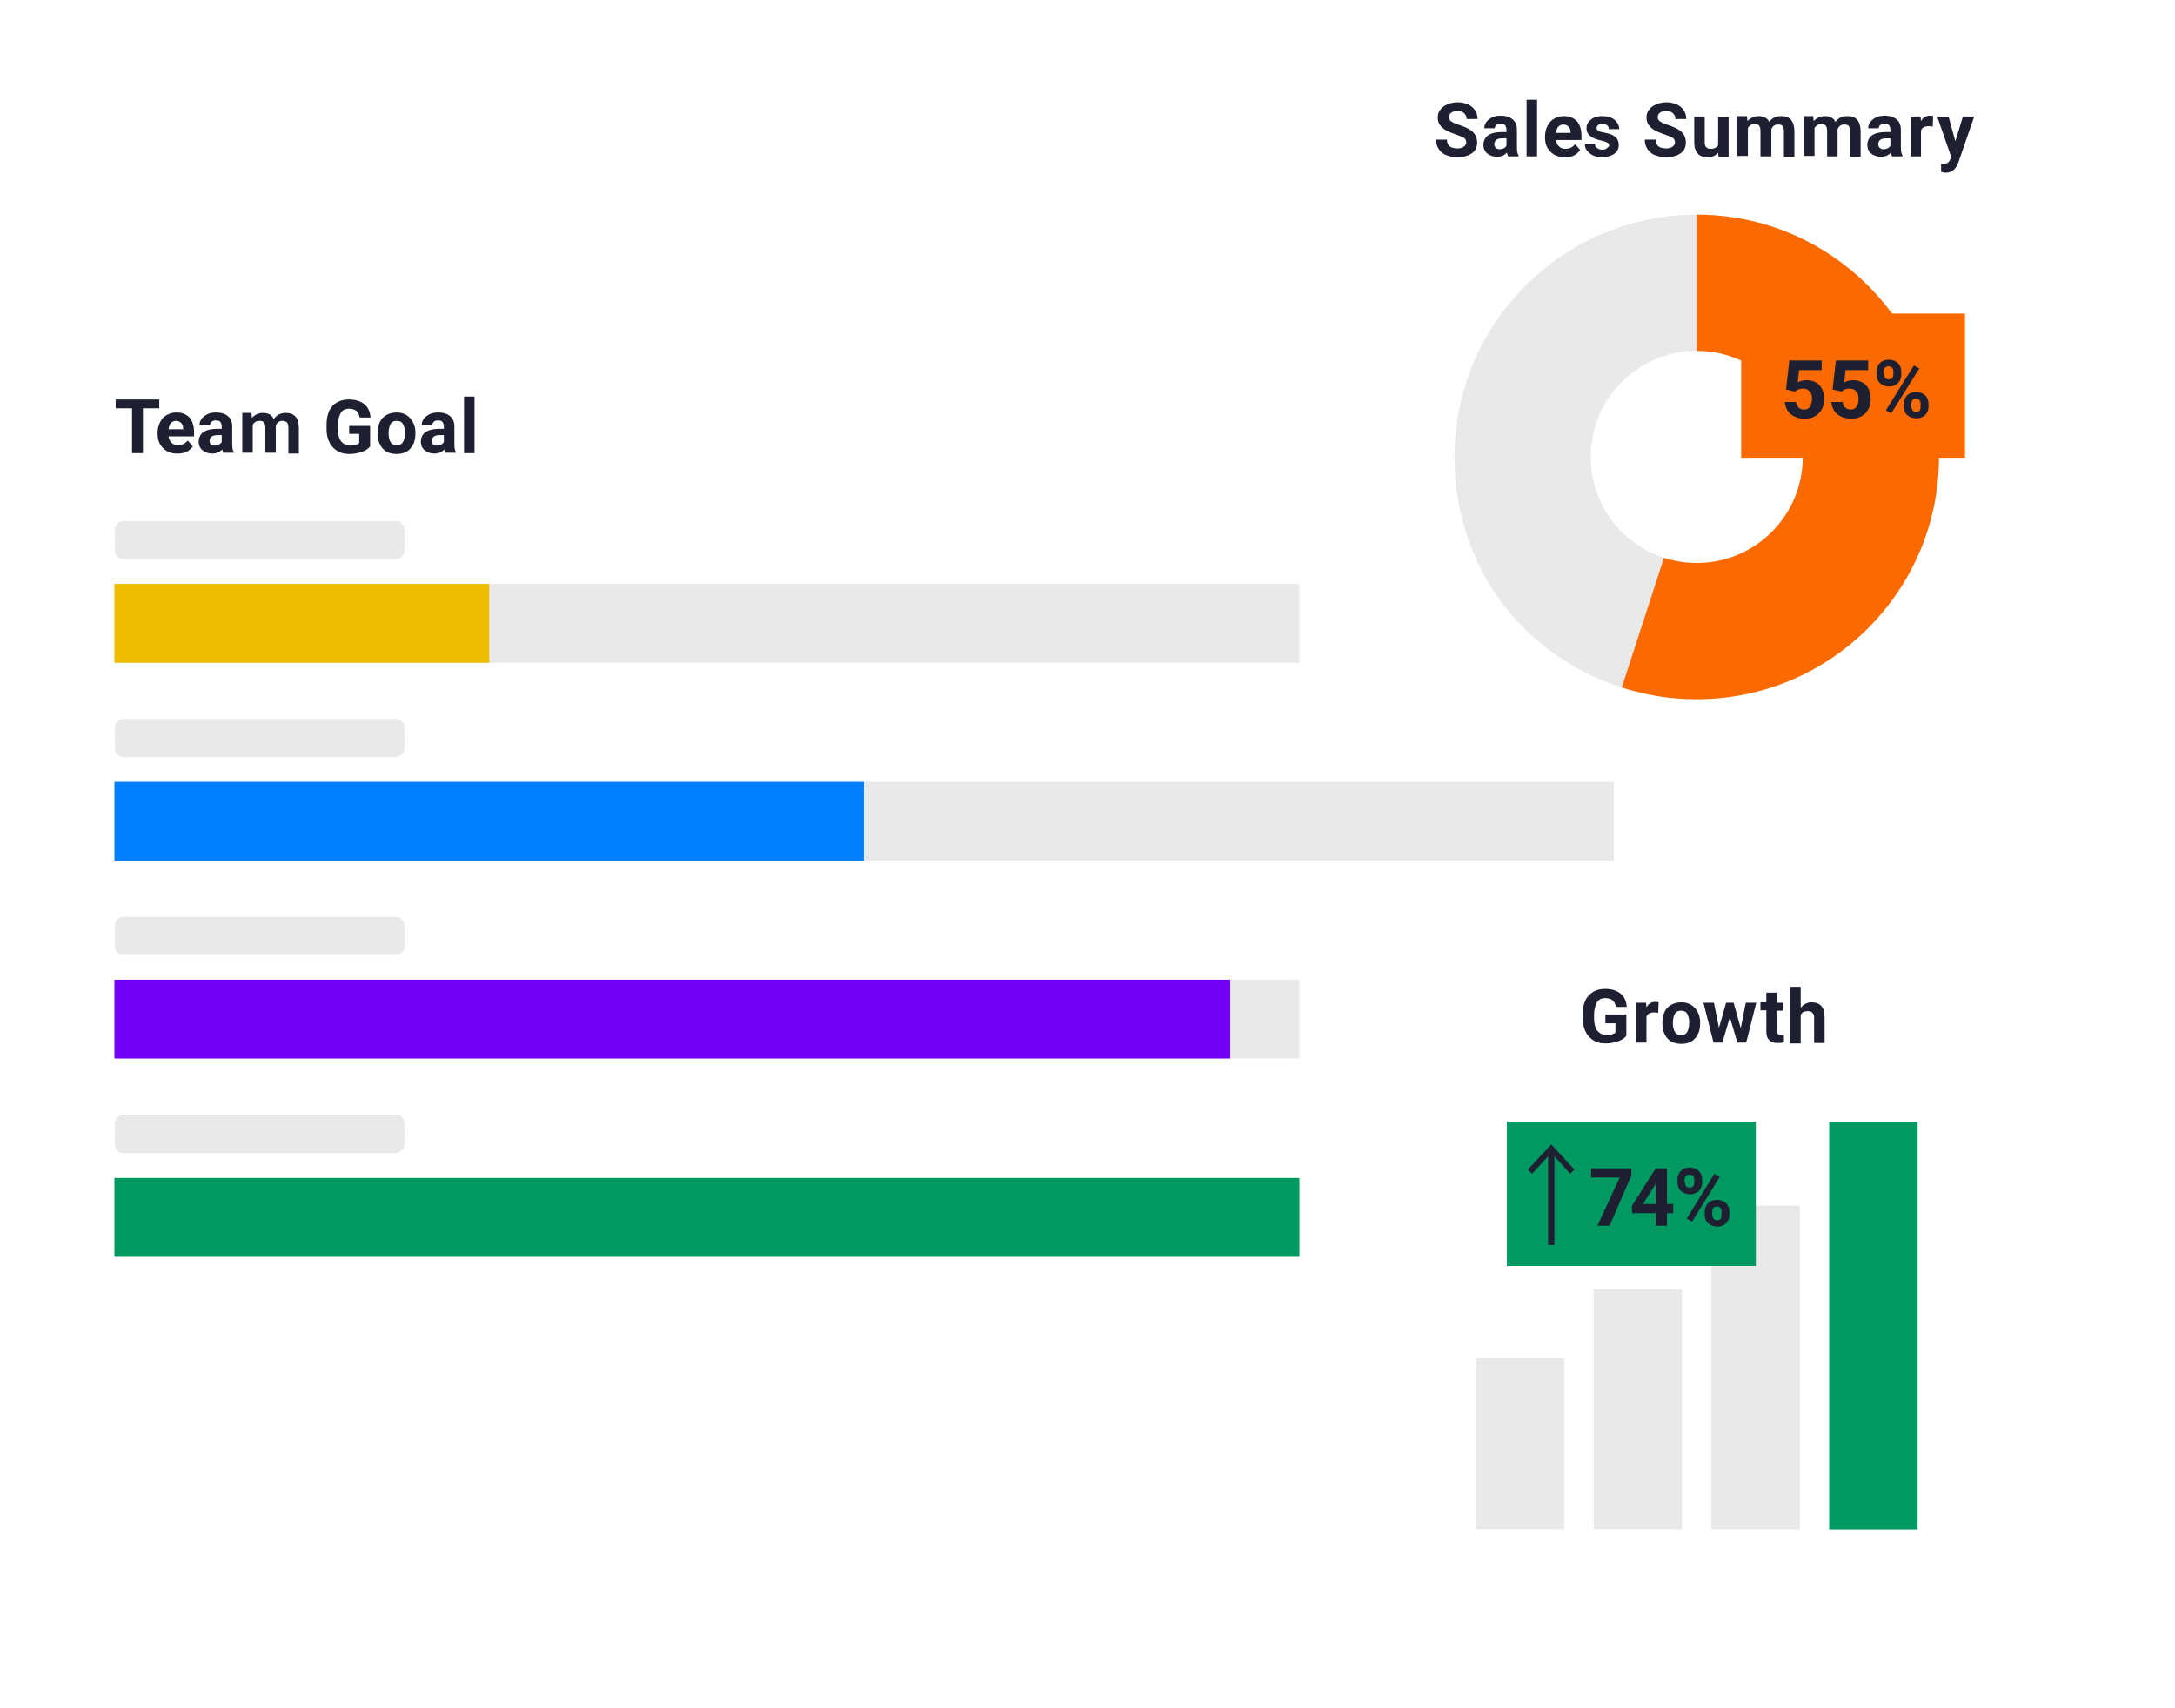
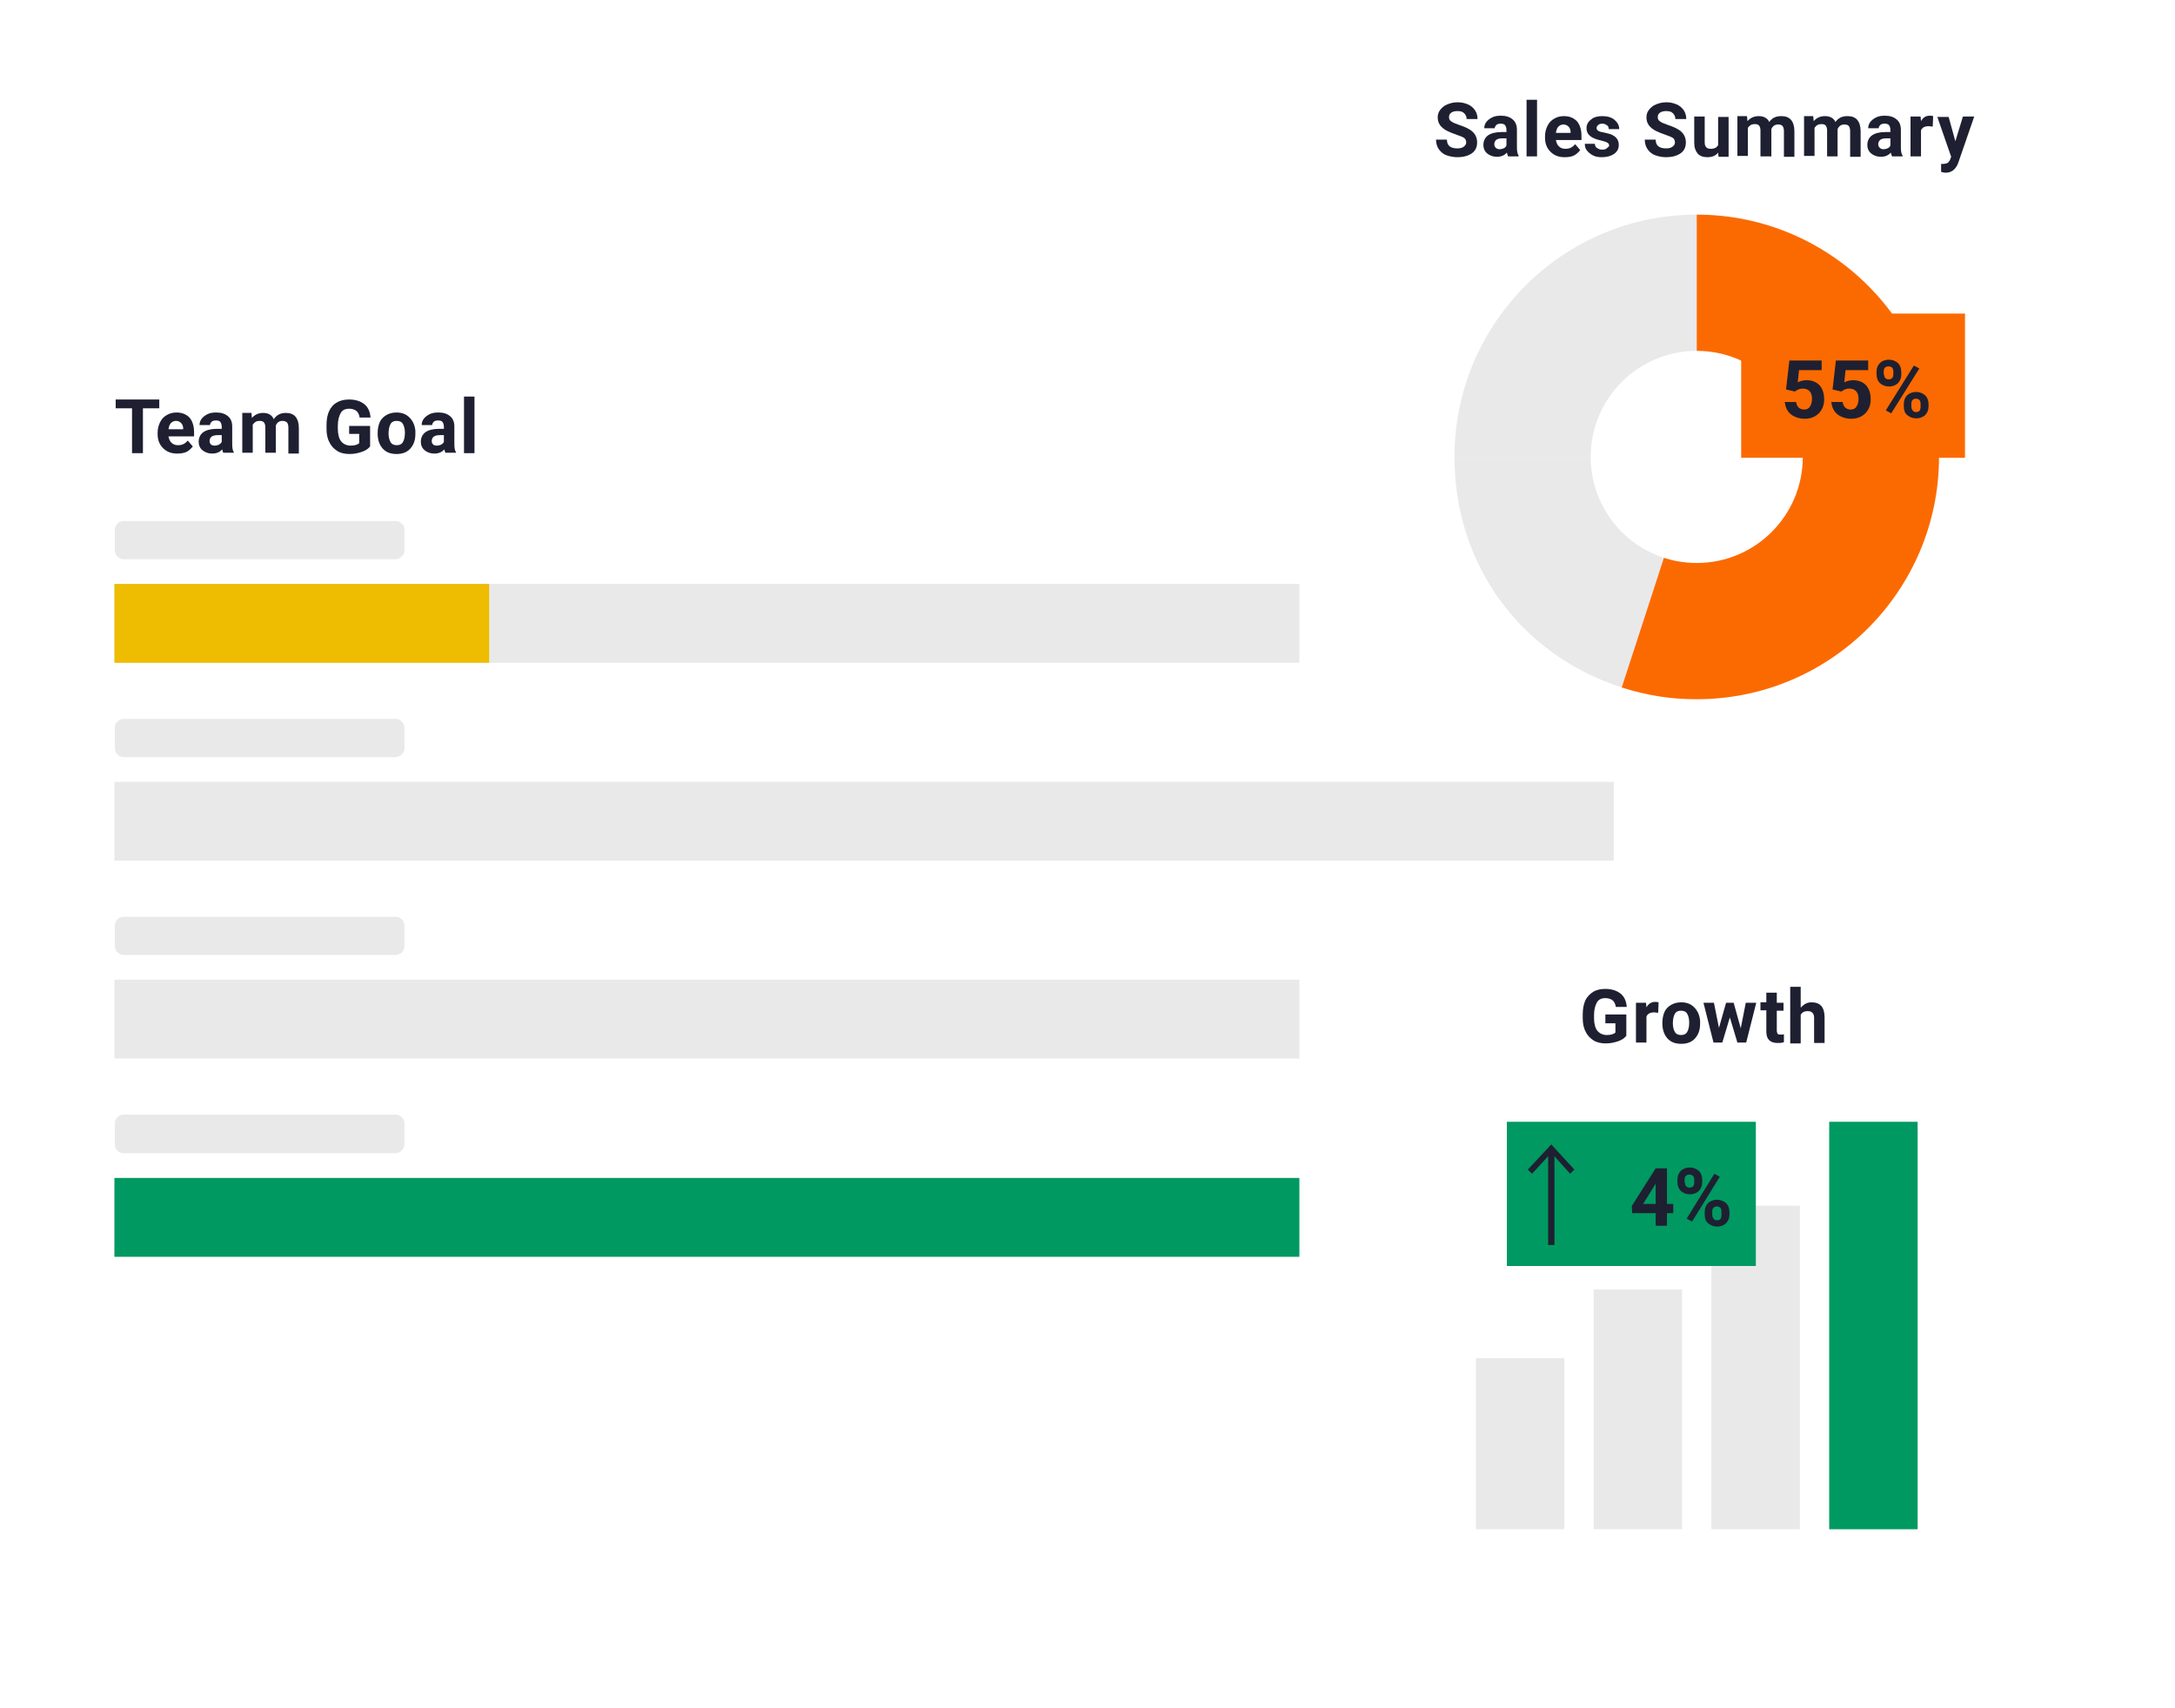
<svg xmlns="http://www.w3.org/2000/svg" id="Layer_1" x="0px" y="0px" viewBox="0 0 518.9 407.5" style="enable-background:new 0 0 518.9 407.5;" xml:space="preserve">
  <style type="text/css">	.st0{fill:#DDDEE0;}	.st1{fill:#1E2031;}	.st2{fill:#F5F9F5;}	.st3{fill:url(#SVGID_00000108277657086613199200000015456284055059213743_);}	.st4{fill:#FB6A00;}	.st5{fill:#FFFFFF;}	.st6{fill:#EEBC00;}	.st7{fill:#E31515;}	.st8{fill:#E9E9EA;}	.st9{fill:#0080FF;}	.st10{fill:#E21515;}	.st11{fill:#7300F7;}	.st12{fill:#E1E1E3;}	.st13{fill:#FFFFFF;stroke:#FFFFFF;stroke-width:0.895;stroke-miterlimit:10;}	.st14{fill:#009961;}	.st15{fill:#222222;}	.st16{fill:#FB6A00;stroke:#FB6A00;stroke-width:2;stroke-miterlimit:10;}	.st17{fill:none;stroke:#FFFFFF;stroke-width:2;stroke-miterlimit:10;}	.st18{fill:none;stroke:#1E2031;stroke-width:1.5;stroke-miterlimit:10;}	.st19{fill:none;stroke:#1E2031;stroke-width:2;stroke-miterlimit:10;}	.st20{fill:#4B4D59;}	.st21{fill:#FFFFFF;stroke:#FFFFFF;stroke-width:0.5;stroke-miterlimit:10;}	.st22{fill:url(#SVGID_00000165923229672082619350000006908653663451610296_);}	.st23{fill:url(#SVGID_00000140699588178860810890000016444204378896076702_);}	.st24{fill:url(#SVGID_00000142890884595063900000000017943501546566129545_);}</style>
  <g>
    <path class="st15" d="M357.9,41.1c0-0.5-0.2-0.9-0.5-1.1s-1-0.5-1.9-0.8s-1.6-0.6-2.2-0.9c-1.5-0.8-2.2-1.8-2.2-3.2  c0-0.7,0.2-1.3,0.6-1.8s0.9-1,1.7-1.3c0.7-0.3,1.5-0.5,2.5-0.5c0.9,0,1.7,0.2,2.4,0.5c0.7,0.3,1.3,0.8,1.7,1.4  c0.4,0.6,0.6,1.3,0.6,2.1h-2.6c0-0.6-0.2-1-0.6-1.4s-0.9-0.5-1.6-0.5c-0.6,0-1.1,0.1-1.5,0.4s-0.5,0.6-0.5,1.1c0,0.4,0.2,0.8,0.6,1  c0.4,0.3,1,0.5,1.8,0.8c1.5,0.5,2.6,1,3.3,1.7s1,1.5,1,2.5c0,1.1-0.4,2-1.3,2.6s-2,0.9-3.4,0.9c-1,0-1.9-0.2-2.7-0.5  s-1.4-0.9-1.8-1.5c-0.4-0.6-0.6-1.4-0.6-2.2h2.6c0,1.4,0.8,2.1,2.5,2.1c0.6,0,1.1-0.1,1.5-0.4S357.9,41.6,357.9,41.1z" />
    <path class="st15" d="M367.9,44.5c-0.1-0.2-0.2-0.5-0.3-0.9c-0.6,0.7-1.4,1-2.4,1c-0.9,0-1.7-0.3-2.3-0.8s-0.9-1.2-0.9-2  c0-1,0.4-1.8,1.1-2.3c0.7-0.5,1.8-0.8,3.2-0.8h1.2v-0.5c0-0.4-0.1-0.8-0.3-1.1s-0.6-0.4-1.1-0.4c-0.4,0-0.8,0.1-1,0.3  s-0.4,0.5-0.4,0.8h-2.5c0-0.6,0.2-1.1,0.5-1.5s0.8-0.8,1.4-1.1s1.3-0.4,2.1-0.4c1.2,0,2.1,0.3,2.8,0.9c0.7,0.6,1,1.4,1,2.5v4.1  c0,0.9,0.1,1.6,0.4,2v0.1H367.9z M365.8,42.7c0.4,0,0.7-0.1,1-0.2s0.6-0.4,0.7-0.7v-1.6h-0.9c-1.3,0-1.9,0.4-2,1.3l0,0.1  c0,0.3,0.1,0.6,0.3,0.8S365.4,42.7,365.8,42.7z" />
    <path class="st15" d="M374.8,44.5h-2.5V31h2.5V44.5z" />
    <path class="st15" d="M381.4,44.6c-1.4,0-2.5-0.4-3.4-1.3c-0.9-0.9-1.3-2-1.3-3.4v-0.2c0-1,0.2-1.8,0.6-2.6s0.9-1.3,1.6-1.7  c0.7-0.4,1.4-0.6,2.3-0.6c1.3,0,2.3,0.4,3.1,1.2c0.7,0.8,1.1,2,1.1,3.5v1h-6.1c0.1,0.6,0.3,1.1,0.7,1.5c0.4,0.4,0.9,0.6,1.6,0.6  c1,0,1.7-0.4,2.3-1.1l1.2,1.4c-0.4,0.5-0.9,1-1.5,1.3S382.1,44.6,381.4,44.6z M381.1,36.8c-0.5,0-0.9,0.2-1.2,0.5  c-0.3,0.3-0.5,0.8-0.6,1.5h3.5v-0.2c0-0.6-0.2-1-0.5-1.3C382,37,381.6,36.8,381.1,36.8z" />
    <path class="st15" d="M392,41.8c0-0.3-0.2-0.6-0.5-0.7c-0.3-0.2-0.8-0.3-1.5-0.5c-2.3-0.5-3.4-1.4-3.4-2.9c0-0.8,0.3-1.5,1.1-2.1  c0.7-0.6,1.6-0.8,2.7-0.8c1.2,0,2.2,0.3,2.9,0.9c0.7,0.6,1.1,1.3,1.1,2.2h-2.5c0-0.4-0.1-0.7-0.4-0.9s-0.6-0.4-1.1-0.4  c-0.4,0-0.8,0.1-1,0.3s-0.4,0.4-0.4,0.7c0,0.3,0.1,0.5,0.4,0.7c0.3,0.2,0.7,0.3,1.3,0.4s1.2,0.3,1.6,0.4c1.3,0.5,2,1.3,2,2.6  c0,0.9-0.4,1.6-1.1,2.1s-1.7,0.8-2.9,0.8c-0.8,0-1.5-0.1-2.1-0.4c-0.6-0.3-1.1-0.7-1.5-1.2s-0.5-1-0.5-1.6h2.4c0,0.5,0.2,0.8,0.5,1  s0.7,0.4,1.2,0.4c0.5,0,0.9-0.1,1.1-0.3S392,42.1,392,41.8z" />
    <path class="st15" d="M407.7,41.1c0-0.5-0.2-0.9-0.5-1.1s-1-0.5-1.9-0.8s-1.6-0.6-2.2-0.9c-1.5-0.8-2.2-1.8-2.2-3.2  c0-0.7,0.2-1.3,0.6-1.8s0.9-1,1.7-1.3c0.7-0.3,1.5-0.5,2.5-0.5c0.9,0,1.7,0.2,2.4,0.5c0.7,0.3,1.3,0.8,1.7,1.4  c0.4,0.6,0.6,1.3,0.6,2.1h-2.6c0-0.6-0.2-1-0.6-1.4s-0.9-0.5-1.6-0.5c-0.6,0-1.1,0.1-1.5,0.4s-0.5,0.6-0.5,1.1c0,0.4,0.2,0.8,0.6,1  c0.4,0.3,1,0.5,1.8,0.8c1.5,0.5,2.6,1,3.3,1.7s1,1.5,1,2.5c0,1.1-0.4,2-1.3,2.6s-2,0.9-3.4,0.9c-1,0-1.9-0.2-2.7-0.5  s-1.4-0.9-1.8-1.5c-0.4-0.6-0.6-1.4-0.6-2.2h2.6c0,1.4,0.8,2.1,2.5,2.1c0.6,0,1.1-0.1,1.5-0.4S407.7,41.6,407.7,41.1z" />
    <path class="st15" d="M418,43.5c-0.6,0.8-1.5,1.1-2.6,1.1c-1,0-1.8-0.3-2.3-0.9c-0.5-0.6-0.8-1.4-0.8-2.6v-6.2h2.5v6.2  c0,1,0.5,1.5,1.4,1.5c0.9,0,1.5-0.3,1.8-0.9v-6.7h2.5v9.5H418L418,43.5z" />
    <path class="st15" d="M424.9,34.9L425,36c0.7-0.8,1.6-1.2,2.7-1.2c1.2,0,2.1,0.5,2.5,1.5c0.7-1,1.6-1.5,2.9-1.5  c1,0,1.8,0.3,2.3,0.9s0.8,1.5,0.8,2.7v6.1h-2.5v-6.1c0-0.5-0.1-0.9-0.3-1.2s-0.6-0.4-1.1-0.4c-0.8,0-1.3,0.4-1.6,1.1l0,6.5h-2.5  v-6.1c0-0.6-0.1-0.9-0.3-1.2s-0.6-0.4-1.1-0.4c-0.7,0-1.2,0.3-1.6,0.9v6.7h-2.5v-9.5H424.9z" />
    <path class="st15" d="M440.7,34.9l0.1,1.1c0.7-0.8,1.6-1.2,2.7-1.2c1.2,0,2.1,0.5,2.5,1.5c0.7-1,1.6-1.5,2.9-1.5  c1,0,1.8,0.3,2.3,0.9s0.8,1.5,0.8,2.7v6.1h-2.5v-6.1c0-0.5-0.1-0.9-0.3-1.2s-0.6-0.4-1.1-0.4c-0.8,0-1.3,0.4-1.6,1.1l0,6.5h-2.5  v-6.1c0-0.6-0.1-0.9-0.3-1.2s-0.6-0.4-1.1-0.4c-0.7,0-1.2,0.3-1.6,0.9v6.7h-2.5v-9.5H440.7z" />
    <path class="st15" d="M459.5,44.5c-0.1-0.2-0.2-0.5-0.3-0.9c-0.6,0.7-1.4,1-2.4,1c-0.9,0-1.7-0.3-2.3-0.8s-0.9-1.2-0.9-2  c0-1,0.4-1.8,1.1-2.3c0.7-0.5,1.8-0.8,3.2-0.8h1.2v-0.5c0-0.4-0.1-0.8-0.3-1.1s-0.6-0.4-1.1-0.4c-0.4,0-0.8,0.1-1,0.3  s-0.4,0.5-0.4,0.8h-2.5c0-0.6,0.2-1.1,0.5-1.5s0.8-0.8,1.4-1.1s1.3-0.4,2.1-0.4c1.2,0,2.1,0.3,2.8,0.9c0.7,0.6,1,1.4,1,2.5v4.1  c0,0.9,0.1,1.6,0.4,2v0.1H459.5z M457.4,42.7c0.4,0,0.7-0.1,1-0.2s0.6-0.4,0.7-0.7v-1.6h-0.9c-1.3,0-1.9,0.4-2,1.3l0,0.1  c0,0.3,0.1,0.6,0.3,0.8S457,42.7,457.4,42.7z" />
    <path class="st15" d="M469.2,37.3c-0.3,0-0.7-0.1-0.9-0.1c-1,0-1.6,0.3-1.9,1v6.2h-2.5v-9.5h2.4l0.1,1.1c0.5-0.9,1.2-1.3,2.1-1.3  c0.3,0,0.5,0,0.8,0.1L469.2,37.3z" />
    <path class="st15" d="M474.6,40.9l1.8-5.9h2.7l-3.8,11l-0.2,0.5c-0.6,1.2-1.5,1.9-2.8,1.9c-0.4,0-0.7-0.1-1.1-0.2v-1.9l0.4,0  c0.5,0,0.8-0.1,1.1-0.2c0.2-0.1,0.4-0.4,0.6-0.7l0.3-0.8l-3.3-9.5h2.7L474.6,40.9z" />
  </g>
  <g>
    <g>
      <image style="overflow:visible;opacity:0.4;" width="1767" height="1126" transform="matrix(0.24 0 0 0.24 0 68.64)">		</image>
      <g>
        <path class="st5" d="M396.3,319.7H15.5c-4.7,0-8.5-3.8-8.5-8.5V84.1c0-4.7,3.8-8.5,8.5-8.5h380.8c4.7,0,8.5,3.8,8.5,8.5v227.1    C404.8,315.9,401,319.7,396.3,319.7z" />
      </g>
    </g>
    <g>
      <path class="st8" d="M94.3,133.4H29.5c-1.2,0-2.1-1-2.1-2.1v-4.9c0-1.2,1-2.1,2.1-2.1l64.9,0c1.2,0,2.1,1,2.1,2.1v4.9   C96.5,132.4,95.5,133.4,94.3,133.4z" />
    </g>
    <g>
      <path class="st8" d="M382.8,133.4h-30.3c-1.2,0-2.1-1-2.1-2.1v-4.9c0-1.2,1-2.1,2.1-2.1h30.3c1.2,0,2.1,1,2.1,2.1v4.9   C385,132.4,384,133.4,382.8,133.4z" />
    </g>
    <rect x="27.3" y="139.3" class="st8" width="357.7" height="18.8" />
    <rect x="27.3" y="139.3" class="st6" width="89.4" height="18.8" />
    <g>
      <path class="st8" d="M94.3,275.1H29.5c-1.2,0-2.1-1-2.1-2.1V268c0-1.2,1-2.1,2.1-2.1h64.9c1.2,0,2.1,1,2.1,2.1v4.9   C96.5,274.1,95.5,275.1,94.3,275.1z" />
    </g>
    <g>
      <path class="st8" d="M382.8,275.1h-30.3c-1.2,0-2.1-1-2.1-2.1V268c0-1.2,1-2.1,2.1-2.1h30.3c1.2,0,2.1,1,2.1,2.1v4.9   C385,274.1,384,275.1,382.8,275.1z" />
    </g>
    <rect x="27.3" y="281" class="st8" width="357.7" height="18.8" />
    <rect x="27.3" y="281" class="st14" width="357.7" height="18.8" />
    <g>
      <path class="st8" d="M94.3,180.6H29.5c-1.2,0-2.1-1-2.1-2.1v-4.9c0-1.2,1-2.1,2.1-2.1h64.9c1.2,0,2.1,1,2.1,2.1v4.9   C96.5,179.6,95.5,180.6,94.3,180.6z" />
    </g>
    <g>
      <path class="st8" d="M382.8,180.6h-30.3c-1.2,0-2.1-1-2.1-2.1v-4.9c0-1.2,1-2.1,2.1-2.1h30.3c1.2,0,2.1,1,2.1,2.1v4.9   C385,179.6,384,180.6,382.8,180.6z" />
    </g>
    <rect x="27.3" y="186.5" class="st8" width="357.7" height="18.8" />
-     <rect x="27.3" y="186.5" class="st9" width="178.8" height="18.8" />
    <g>
      <path class="st8" d="M94.3,227.8H29.5c-1.2,0-2.1-1-2.1-2.1v-4.9c0-1.2,1-2.1,2.1-2.1h64.9c1.2,0,2.1,1,2.1,2.1v4.9   C96.5,226.9,95.5,227.8,94.3,227.8z" />
    </g>
    <g>
      <path class="st8" d="M382.8,227.8h-30.3c-1.2,0-2.1-1-2.1-2.1v-4.9c0-1.2,1-2.1,2.1-2.1h30.3c1.2,0,2.1,1,2.1,2.1v4.9   C385,226.9,384,227.8,382.8,227.8z" />
    </g>
    <rect x="27.3" y="233.7" class="st8" width="357.7" height="18.8" />
-     <rect x="27.3" y="233.7" class="st11" width="266.2" height="18.8" />
    <g>
      <path class="st1" d="M38,97.4h-3.9v10.7h-2.6V97.4h-3.9v-2.1H38V97.4z" />
      <path class="st1" d="M42.3,108.2c-1.4,0-2.5-0.4-3.4-1.3c-0.9-0.9-1.3-2-1.3-3.4v-0.2c0-1,0.2-1.8,0.6-2.6   c0.4-0.8,0.9-1.3,1.6-1.7c0.7-0.4,1.4-0.6,2.3-0.6c1.3,0,2.3,0.4,3.1,1.2c0.7,0.8,1.1,2,1.1,3.5v1h-6.1c0.1,0.6,0.3,1.1,0.7,1.5   c0.4,0.4,0.9,0.6,1.6,0.6c1,0,1.7-0.4,2.3-1.1l1.2,1.4c-0.4,0.5-0.9,1-1.5,1.3C43.8,108.1,43,108.2,42.3,108.2z M42,100.4   c-0.5,0-0.9,0.2-1.2,0.5c-0.3,0.3-0.5,0.8-0.6,1.5h3.5v-0.2c0-0.6-0.2-1-0.5-1.3C42.9,100.6,42.5,100.4,42,100.4z" />
      <path class="st1" d="M53.3,108.1c-0.1-0.2-0.2-0.5-0.3-0.9c-0.6,0.7-1.4,1-2.4,1c-0.9,0-1.7-0.3-2.3-0.8s-0.9-1.2-0.9-2   c0-1,0.4-1.8,1.1-2.3c0.7-0.5,1.8-0.8,3.2-0.8h1.2v-0.5c0-0.4-0.1-0.8-0.3-1.1s-0.6-0.4-1.1-0.4c-0.4,0-0.8,0.1-1,0.3   s-0.4,0.5-0.4,0.8h-2.5c0-0.6,0.2-1.1,0.5-1.5s0.8-0.8,1.4-1.1c0.6-0.3,1.3-0.4,2.1-0.4c1.2,0,2.1,0.3,2.8,0.9   c0.7,0.6,1,1.4,1,2.5v4.1c0,0.9,0.1,1.6,0.4,2v0.1H53.3z M51.2,106.3c0.4,0,0.7-0.1,1-0.2c0.3-0.2,0.6-0.4,0.7-0.7v-1.6H52   c-1.3,0-1.9,0.4-2,1.3l0,0.1c0,0.3,0.1,0.6,0.3,0.8S50.8,106.3,51.2,106.3z" />
      <path class="st1" d="M60,98.6l0.1,1.1c0.7-0.8,1.6-1.2,2.7-1.2c1.2,0,2.1,0.5,2.5,1.5c0.7-1,1.6-1.5,2.9-1.5c1,0,1.8,0.3,2.3,0.9   c0.5,0.6,0.8,1.5,0.8,2.7v6.1h-2.5V102c0-0.5-0.1-0.9-0.3-1.2c-0.2-0.2-0.6-0.4-1.1-0.4c-0.8,0-1.3,0.4-1.6,1.1l0,6.5h-2.5V102   c0-0.6-0.1-0.9-0.3-1.2s-0.6-0.4-1.1-0.4c-0.7,0-1.2,0.3-1.6,0.9v6.7h-2.5v-9.5H60z" />
      <path class="st1" d="M88.3,106.5c-0.5,0.6-1.1,1-2,1.3c-0.9,0.3-1.8,0.5-2.9,0.5c-1.1,0-2.1-0.2-2.9-0.7c-0.8-0.5-1.5-1.2-1.9-2.1   c-0.5-0.9-0.7-2-0.7-3.2v-0.9c0-1.3,0.2-2.4,0.6-3.3c0.4-0.9,1.1-1.7,1.9-2.1c0.8-0.5,1.8-0.7,2.9-0.7c1.5,0,2.7,0.4,3.6,1.1   c0.9,0.7,1.4,1.8,1.5,3.2h-2.6c-0.1-0.7-0.4-1.3-0.8-1.6c-0.4-0.3-1-0.5-1.7-0.5c-0.9,0-1.6,0.3-2,1s-0.7,1.7-0.7,3v0.8   c0,1.3,0.3,2.4,0.8,3s1.3,1,2.2,1c1,0,1.7-0.2,2.1-0.6v-2.2h-2.4v-1.9h5V106.5z" />
      <path class="st1" d="M90.1,103.2c0-0.9,0.2-1.8,0.5-2.5s0.9-1.3,1.6-1.7s1.5-0.6,2.4-0.6c1.3,0,2.3,0.4,3.1,1.2s1.3,1.9,1.4,3.2   l0,0.7c0,1.5-0.4,2.6-1.2,3.5c-0.8,0.9-1.9,1.3-3.3,1.3s-2.5-0.4-3.3-1.3c-0.8-0.9-1.2-2.1-1.2-3.6V103.2z M92.7,103.4   c0,0.9,0.2,1.6,0.5,2.1c0.3,0.5,0.8,0.7,1.5,0.7c0.6,0,1.1-0.2,1.4-0.7s0.5-1.2,0.5-2.3c0-0.9-0.2-1.6-0.5-2.1   c-0.3-0.5-0.8-0.7-1.5-0.7c-0.6,0-1.1,0.2-1.4,0.7S92.7,102.4,92.7,103.4z" />
      <path class="st1" d="M106.3,108.1c-0.1-0.2-0.2-0.5-0.3-0.9c-0.6,0.7-1.4,1-2.4,1c-0.9,0-1.7-0.3-2.3-0.8s-0.9-1.2-0.9-2   c0-1,0.4-1.8,1.1-2.3c0.7-0.5,1.8-0.8,3.2-0.8h1.2v-0.5c0-0.4-0.1-0.8-0.3-1.1s-0.6-0.4-1.1-0.4c-0.4,0-0.8,0.1-1,0.3   s-0.4,0.5-0.4,0.8h-2.5c0-0.6,0.2-1.1,0.5-1.5s0.8-0.8,1.4-1.1c0.6-0.3,1.3-0.4,2.1-0.4c1.2,0,2.1,0.3,2.8,0.9   c0.7,0.6,1,1.4,1,2.5v4.1c0,0.9,0.1,1.6,0.4,2v0.1H106.3z M104.2,106.3c0.4,0,0.7-0.1,1-0.2c0.3-0.2,0.6-0.4,0.7-0.7v-1.6H105   c-1.3,0-1.9,0.4-2,1.3l0,0.1c0,0.3,0.1,0.6,0.3,0.8S103.8,106.3,104.2,106.3z" />
      <path class="st1" d="M113.2,108.1h-2.5V94.6h2.5V108.1z" />
    </g>
  </g>
  <g>
    <image style="overflow:visible;opacity:0.4;" width="900" height="834" transform="matrix(0.24 0 0 0.24 302.88 0)">	</image>
    <g>
      <path class="st5" d="M324.8,180.9h160c8.2,0,14.8-6.6,14.8-14.8V21.9c0-8.2-6.6-14.8-14.8-14.8h-160c-8.2,0-14.8,6.6-14.8,14.8   v144.2C310,174.3,316.6,180.9,324.8,180.9z" />
    </g>
  </g>
  <g>
    <path class="st1" d="M349.8,34c0-0.5-0.2-0.9-0.5-1.1s-1-0.5-1.9-0.8c-0.9-0.3-1.6-0.6-2.2-0.9c-1.5-0.8-2.2-1.8-2.2-3.2  c0-0.7,0.2-1.3,0.6-1.8s0.9-1,1.7-1.3c0.7-0.3,1.5-0.5,2.5-0.5c0.9,0,1.7,0.2,2.4,0.5s1.3,0.8,1.7,1.4c0.4,0.6,0.6,1.3,0.6,2.1  h-2.6c0-0.6-0.2-1-0.6-1.4s-0.9-0.5-1.6-0.5c-0.6,0-1.1,0.1-1.5,0.4s-0.5,0.6-0.5,1.1c0,0.4,0.2,0.8,0.6,1c0.4,0.3,1,0.5,1.8,0.8  c1.5,0.5,2.6,1,3.3,1.7c0.7,0.7,1,1.5,1,2.5c0,1.1-0.4,2-1.3,2.6s-2,0.9-3.4,0.9c-1,0-1.9-0.2-2.7-0.5s-1.4-0.9-1.8-1.5  c-0.4-0.6-0.6-1.4-0.6-2.2h2.6c0,1.4,0.8,2.1,2.5,2.1c0.6,0,1.1-0.1,1.5-0.4S349.8,34.4,349.8,34z" />
    <path class="st1" d="M359.8,37.3c-0.1-0.2-0.2-0.5-0.3-0.9c-0.6,0.7-1.4,1-2.4,1c-0.9,0-1.7-0.3-2.3-0.8s-0.9-1.2-0.9-2  c0-1,0.4-1.8,1.1-2.3c0.7-0.5,1.8-0.8,3.2-0.8h1.2V31c0-0.4-0.1-0.8-0.3-1.1s-0.6-0.4-1.1-0.4c-0.4,0-0.8,0.1-1,0.3  s-0.4,0.5-0.4,0.8h-2.5c0-0.6,0.2-1.1,0.5-1.5s0.8-0.8,1.4-1.1s1.3-0.4,2.1-0.4c1.2,0,2.1,0.3,2.8,0.9c0.7,0.6,1,1.4,1,2.5v4.1  c0,0.9,0.1,1.6,0.4,2v0.2H359.8z M357.7,35.6c0.4,0,0.7-0.1,1-0.2s0.6-0.4,0.7-0.7V33h-0.9c-1.3,0-1.9,0.4-2,1.3l0,0.1  c0,0.3,0.1,0.6,0.3,0.8S357.3,35.6,357.7,35.6z" />
    <path class="st1" d="M366.7,37.3h-2.5V23.8h2.5V37.3z" />
    <path class="st1" d="M373.3,37.5c-1.4,0-2.5-0.4-3.4-1.3c-0.9-0.9-1.3-2-1.3-3.4v-0.2c0-1,0.2-1.8,0.6-2.6s0.9-1.3,1.6-1.7  c0.7-0.4,1.4-0.6,2.3-0.6c1.3,0,2.3,0.4,3.1,1.2c0.7,0.8,1.1,2,1.1,3.5v1h-6.1c0.1,0.6,0.3,1.1,0.7,1.5c0.4,0.4,0.9,0.6,1.6,0.6  c1,0,1.7-0.4,2.3-1.1l1.2,1.4c-0.4,0.5-0.9,1-1.5,1.3S374.1,37.5,373.3,37.5z M373,29.7c-0.5,0-0.9,0.2-1.2,0.5s-0.5,0.8-0.6,1.5  h3.5v-0.2c0-0.6-0.2-1-0.5-1.3S373.5,29.7,373,29.7z" />
    <path class="st1" d="M383.9,34.7c0-0.3-0.2-0.6-0.5-0.7c-0.3-0.2-0.8-0.3-1.5-0.5c-2.3-0.5-3.4-1.4-3.4-2.9c0-0.8,0.3-1.5,1.1-2.1  c0.7-0.6,1.6-0.8,2.7-0.8c1.2,0,2.2,0.3,2.9,0.9c0.7,0.6,1.1,1.3,1.1,2.2h-2.5c0-0.4-0.1-0.7-0.4-0.9s-0.6-0.4-1.1-0.4  c-0.4,0-0.8,0.1-1,0.3s-0.4,0.4-0.4,0.7c0,0.3,0.1,0.5,0.4,0.7c0.3,0.2,0.7,0.3,1.3,0.4s1.2,0.3,1.6,0.4c1.3,0.5,2,1.3,2,2.6  c0,0.9-0.4,1.6-1.1,2.1s-1.7,0.8-2.9,0.8c-0.8,0-1.5-0.1-2.1-0.4c-0.6-0.3-1.1-0.7-1.5-1.2s-0.5-1-0.5-1.6h2.4c0,0.5,0.2,0.8,0.5,1  s0.7,0.4,1.2,0.4c0.5,0,0.9-0.1,1.1-0.3S383.9,35,383.9,34.7z" />
    <path class="st1" d="M399.6,34c0-0.5-0.2-0.9-0.5-1.1s-1-0.5-1.9-0.8c-0.9-0.3-1.6-0.6-2.2-0.9c-1.5-0.8-2.2-1.8-2.2-3.2  c0-0.7,0.2-1.3,0.6-1.8s0.9-1,1.7-1.3c0.7-0.3,1.5-0.5,2.5-0.5c0.9,0,1.7,0.2,2.4,0.5s1.3,0.8,1.7,1.4c0.4,0.6,0.6,1.3,0.6,2.1  h-2.6c0-0.6-0.2-1-0.6-1.4s-0.9-0.5-1.6-0.5c-0.6,0-1.1,0.1-1.5,0.4s-0.5,0.6-0.5,1.1c0,0.4,0.2,0.8,0.6,1c0.4,0.3,1,0.5,1.8,0.8  c1.5,0.5,2.6,1,3.3,1.7c0.7,0.7,1,1.5,1,2.5c0,1.1-0.4,2-1.3,2.6s-2,0.9-3.4,0.9c-1,0-1.9-0.2-2.7-0.5s-1.4-0.9-1.8-1.5  c-0.4-0.6-0.6-1.4-0.6-2.2h2.6c0,1.4,0.8,2.1,2.5,2.1c0.6,0,1.1-0.1,1.5-0.4S399.6,34.4,399.6,34z" />
    <path class="st1" d="M409.9,36.4c-0.6,0.8-1.5,1.1-2.6,1.1c-1,0-1.8-0.3-2.3-0.9c-0.5-0.6-0.8-1.4-0.8-2.6v-6.2h2.5V34  c0,1,0.5,1.5,1.4,1.5c0.9,0,1.5-0.3,1.8-0.9v-6.7h2.5v9.5h-2.4L409.9,36.4z" />
    <path class="st1" d="M416.8,27.8l0.1,1.1c0.7-0.8,1.6-1.2,2.7-1.2c1.2,0,2.1,0.5,2.5,1.4c0.7-1,1.6-1.4,2.9-1.4  c1,0,1.8,0.3,2.3,0.9s0.8,1.5,0.8,2.7v6.1h-2.5v-6.1c0-0.5-0.1-0.9-0.3-1.2s-0.6-0.4-1.1-0.4c-0.8,0-1.3,0.4-1.6,1.1l0,6.5H420  v-6.1c0-0.6-0.1-0.9-0.3-1.2s-0.6-0.4-1.1-0.4c-0.7,0-1.2,0.3-1.6,0.9v6.7h-2.5v-9.5H416.8z" />
    <path class="st1" d="M432.6,27.8l0.1,1.1c0.7-0.8,1.6-1.2,2.7-1.2c1.2,0,2.1,0.5,2.5,1.4c0.7-1,1.6-1.4,2.9-1.4  c1,0,1.8,0.3,2.3,0.9s0.8,1.5,0.8,2.7v6.1h-2.5v-6.1c0-0.5-0.1-0.9-0.3-1.2s-0.6-0.4-1.1-0.4c-0.8,0-1.3,0.4-1.6,1.1l0,6.5h-2.5  v-6.1c0-0.6-0.1-0.9-0.3-1.2s-0.6-0.4-1.1-0.4c-0.7,0-1.2,0.3-1.6,0.9v6.7h-2.5v-9.5H432.6z" />
    <path class="st1" d="M451.4,37.3c-0.1-0.2-0.2-0.5-0.3-0.9c-0.6,0.7-1.4,1-2.4,1c-0.9,0-1.7-0.3-2.3-0.8s-0.9-1.2-0.9-2  c0-1,0.4-1.8,1.1-2.3c0.7-0.5,1.8-0.8,3.2-0.8h1.2V31c0-0.4-0.1-0.8-0.3-1.1s-0.6-0.4-1.1-0.4c-0.4,0-0.8,0.1-1,0.3  s-0.4,0.5-0.4,0.8h-2.5c0-0.6,0.2-1.1,0.5-1.5s0.8-0.8,1.4-1.1s1.3-0.4,2.1-0.4c1.2,0,2.1,0.3,2.8,0.9c0.7,0.6,1,1.4,1,2.5v4.1  c0,0.9,0.1,1.6,0.4,2v0.2H451.4z M449.3,35.6c0.4,0,0.7-0.1,1-0.2s0.6-0.4,0.7-0.7V33h-0.9c-1.3,0-1.9,0.4-2,1.3l0,0.1  c0,0.3,0.1,0.6,0.3,0.8S448.9,35.6,449.3,35.6z" />
    <path class="st1" d="M461.1,30.2c-0.3,0-0.7-0.1-0.9-0.1c-1,0-1.6,0.3-1.9,1v6.2h-2.5v-9.5h2.4l0.1,1.1c0.5-0.9,1.2-1.3,2.1-1.3  c0.3,0,0.5,0,0.8,0.1L461.1,30.2z" />
    <path class="st1" d="M466.5,33.7l1.8-5.9h2.7l-3.8,11l-0.2,0.5c-0.6,1.2-1.5,1.9-2.8,1.9c-0.4,0-0.7-0.1-1.1-0.2v-1.9l0.4,0  c0.5,0,0.8-0.1,1.1-0.2c0.2-0.1,0.4-0.4,0.6-0.7l0.3-0.8l-3.3-9.5h2.7L466.5,33.7z" />
  </g>
  <g>
    <image style="overflow:visible;opacity:0.4;" width="900" height="834" transform="matrix(0.24 0 0 0.24 302.88 207.36)">	</image>
    <g>
      <path class="st5" d="M324.8,388.3h160c8.2,0,14.8-6.6,14.8-14.8V229.3c0-8.2-6.6-14.8-14.8-14.8h-160c-8.2,0-14.8,6.6-14.8,14.8   v144.2C310,381.7,316.6,388.3,324.8,388.3z" />
    </g>
  </g>
  <g>
    <path class="st1" d="M388,247.1c-0.5,0.6-1.1,1-2,1.3s-1.8,0.5-2.9,0.5c-1.1,0-2.1-0.2-2.9-0.7c-0.8-0.5-1.5-1.2-1.9-2.1  c-0.5-0.9-0.7-2-0.7-3.2V242c0-1.3,0.2-2.4,0.6-3.3c0.4-0.9,1.1-1.6,1.9-2.1c0.8-0.5,1.8-0.7,2.9-0.7c1.5,0,2.7,0.4,3.6,1.1  s1.4,1.8,1.5,3.2h-2.6c-0.1-0.7-0.4-1.3-0.8-1.6c-0.4-0.3-1-0.5-1.7-0.5c-0.9,0-1.6,0.3-2,1s-0.7,1.7-0.7,3v0.8  c0,1.3,0.3,2.4,0.8,3s1.3,1,2.2,1c1,0,1.7-0.2,2.1-0.6v-2.2H383V242h5V247.1z" />
    <path class="st1" d="M395.6,241.6c-0.3,0-0.7-0.1-0.9-0.1c-1,0-1.6,0.3-1.9,1v6.2h-2.5v-9.5h2.4l0.1,1.1c0.5-0.9,1.2-1.3,2.1-1.3  c0.3,0,0.5,0,0.8,0.1L395.6,241.6z" />
    <path class="st1" d="M396.6,243.9c0-0.9,0.2-1.8,0.5-2.5s0.9-1.3,1.6-1.7s1.5-0.6,2.4-0.6c1.3,0,2.3,0.4,3.1,1.2s1.3,1.9,1.4,3.2  l0,0.7c0,1.5-0.4,2.6-1.2,3.5s-1.9,1.3-3.3,1.3s-2.5-0.4-3.3-1.3c-0.8-0.9-1.2-2.1-1.2-3.6V243.9z M399.1,244.1  c0,0.9,0.2,1.6,0.5,2.1c0.3,0.5,0.8,0.7,1.5,0.7c0.6,0,1.1-0.2,1.4-0.7c0.3-0.5,0.5-1.2,0.5-2.3c0-0.9-0.2-1.6-0.5-2.1  c-0.3-0.5-0.8-0.7-1.5-0.7c-0.6,0-1.1,0.2-1.4,0.7S399.1,243.1,399.1,244.1z" />
    <path class="st1" d="M415.3,245.3l1.2-6.1h2.5l-2.4,9.5h-2.1l-1.8-6l-1.8,6h-2.1l-2.4-9.5h2.5l1.2,6l1.7-6h1.8L415.3,245.3z" />
    <path class="st1" d="M423.9,236.9v2.3h1.6v1.9h-1.6v4.7c0,0.4,0.1,0.6,0.2,0.8s0.4,0.2,0.8,0.2c0.3,0,0.5,0,0.7-0.1v1.9  c-0.5,0.2-1,0.2-1.5,0.2c-1.8,0-2.7-0.9-2.7-2.7v-5.1H420v-1.9h1.4v-2.3H423.9z" />
    <path class="st1" d="M429.7,240.3c0.7-0.8,1.5-1.2,2.5-1.2c2.1,0,3.1,1.2,3.1,3.6v6.1h-2.5v-6c0-0.5-0.1-0.9-0.4-1.2  s-0.6-0.4-1.2-0.4c-0.7,0-1.3,0.3-1.6,0.9v6.8h-2.5v-13.5h2.5V240.3z" />
  </g>
  <g>
    <path class="st8" d="M408.3,287.6v77.2h21.1v-77.2H408.3z" />
    <path class="st8" d="M380.2,307.6v57.2h21.1v-57.2H380.2z" />
    <path class="st8" d="M352.1,324v40.8h21.1V324H352.1z" />
    <path class="st14" d="M436.4,267.6v97.2h21.1v-97.2H436.4z" />
  </g>
  <g>
    <image style="overflow:visible;opacity:0.4;" width="358" height="254" transform="matrix(0.24 0 0 0.24 352.32 260.4)">	</image>
    <g>
      <rect x="359.5" y="267.6" class="st14" width="59.4" height="34.4" />
    </g>
  </g>
  <g>
-     <path class="st1" d="M389.3,280.2l-5.3,12.2h-2.9l5.3-11.5h-6.8v-2.2h9.6V280.2z" />
    <path class="st1" d="M397.7,287.2h1.5v2.2h-1.5v3H395v-3h-5.6l-0.1-1.7l5.7-9h2.7V287.2z M392,287.2h3v-4.8l-0.2,0.3L392,287.2z" />
    <path class="st1" d="M400.2,281.3c0-0.8,0.3-1.5,0.8-2c0.5-0.5,1.3-0.8,2.1-0.8c0.9,0,1.6,0.3,2.2,0.8c0.5,0.5,0.8,1.2,0.8,2.1v0.7  c0,0.8-0.3,1.5-0.8,2c-0.5,0.5-1.3,0.8-2.1,0.8c-0.9,0-1.6-0.3-2.2-0.8c-0.5-0.5-0.8-1.2-0.8-2.1V281.3z M402,282.1  c0,0.4,0.1,0.7,0.3,0.9s0.5,0.3,0.8,0.3c0.3,0,0.6-0.1,0.8-0.3c0.2-0.2,0.3-0.5,0.3-0.9v-0.7c0-0.4-0.1-0.7-0.3-0.9  c-0.2-0.2-0.5-0.3-0.9-0.3c-0.3,0-0.6,0.1-0.8,0.3s-0.3,0.5-0.3,1V282.1z M403.7,291.4l-1.3-0.7L409,280l1.3,0.7L403.7,291.4z   M406.7,289c0-0.8,0.3-1.5,0.8-2c0.5-0.5,1.3-0.8,2.1-0.8c0.9,0,1.6,0.3,2.2,0.8c0.5,0.5,0.8,1.2,0.8,2.1v0.7c0,0.8-0.3,1.5-0.8,2  c-0.5,0.5-1.3,0.8-2.1,0.8c-0.9,0-1.6-0.3-2.2-0.8s-0.8-1.2-0.8-2.1V289z M408.5,289.8c0,0.3,0.1,0.6,0.3,0.9s0.5,0.4,0.8,0.4  c0.8,0,1.1-0.4,1.1-1.3V289c0-0.4-0.1-0.7-0.3-0.9s-0.5-0.3-0.8-0.3s-0.6,0.1-0.8,0.3s-0.3,0.5-0.3,0.9V289.8z" />
  </g>
  <g>
    <g>
      <line class="st18" x1="370.1" y1="297" x2="370.1" y2="274.5" />
      <g>
        <polygon class="st1" points="375.6,279 374.6,280 370.1,275 365.5,280 364.5,279 370.1,273    " />
      </g>
    </g>
  </g>
  <g>
    <g>
      <g>
        <g>
          <path class="st8" d="M404.8,109H347c0-31.9,25.9-57.8,57.8-57.8l0,0V109z" />
        </g>
      </g>
      <g>
        <g>
          <path class="st8" d="M404.8,109l-17.9,55c-24.3-7.9-39.9-29.4-39.9-55H404.8z" />
        </g>
      </g>
      <g>
        <g>
          <path class="st4" d="M404.8,109V51.2c31.9,0,57.8,25.9,57.8,57.8s-25.9,57.8-57.8,57.8c-6.4,0-11.8-0.9-17.9-2.8L404.8,109z" />
        </g>
      </g>
    </g>
    <circle class="st5" cx="404.8" cy="109" r="25.3" />
  </g>
  <g>
    <image style="overflow:visible;opacity:0.4;" width="333" height="254" transform="matrix(0.24 0 0 0.24 408.24 67.68)">	</image>
    <g>
      <rect x="415.4" y="74.8" class="st4" width="53.4" height="34.4" />
    </g>
  </g>
  <g>
    <g>
      <path class="st1" d="M426.1,92.9l0.8-6.9h7.7v2.3h-5.4l-0.3,2.9c0.6-0.3,1.3-0.5,2.1-0.5c1.3,0,2.3,0.4,3.1,1.2   c0.7,0.8,1.1,1.9,1.1,3.4c0,0.9-0.2,1.7-0.6,2.4c-0.4,0.7-0.9,1.2-1.6,1.6s-1.5,0.6-2.5,0.6c-0.8,0-1.6-0.2-2.3-0.5   c-0.7-0.3-1.3-0.8-1.7-1.4s-0.6-1.3-0.7-2.1h2.7c0.1,0.6,0.3,1,0.6,1.3c0.3,0.3,0.8,0.5,1.3,0.5c0.6,0,1.1-0.2,1.4-0.7   c0.3-0.4,0.5-1.1,0.5-1.9c0-0.8-0.2-1.4-0.6-1.8s-0.9-0.6-1.6-0.6c-0.6,0-1.2,0.2-1.6,0.5l-0.3,0.2L426.1,92.9z" />
      <path class="st1" d="M437.2,92.9L438,86h7.7v2.3h-5.4l-0.3,2.9c0.6-0.3,1.3-0.5,2.1-0.5c1.3,0,2.3,0.4,3.1,1.2   c0.7,0.8,1.1,1.9,1.1,3.4c0,0.9-0.2,1.7-0.6,2.4c-0.4,0.7-0.9,1.2-1.6,1.6s-1.5,0.6-2.5,0.6c-0.8,0-1.6-0.2-2.3-0.5   c-0.7-0.3-1.3-0.8-1.7-1.4s-0.6-1.3-0.7-2.1h2.7c0.1,0.6,0.3,1,0.6,1.3c0.3,0.3,0.8,0.5,1.3,0.5c0.6,0,1.1-0.2,1.4-0.7   c0.3-0.4,0.5-1.1,0.5-1.9c0-0.8-0.2-1.4-0.6-1.8s-0.9-0.6-1.6-0.6c-0.6,0-1.2,0.2-1.6,0.5l-0.3,0.2L437.2,92.9z" />
      <path class="st1" d="M447.7,88.6c0-0.8,0.3-1.5,0.8-2c0.5-0.5,1.3-0.8,2.1-0.8c0.9,0,1.6,0.3,2.2,0.8c0.5,0.5,0.8,1.2,0.8,2.1v0.7   c0,0.8-0.3,1.5-0.8,2c-0.5,0.5-1.3,0.8-2.1,0.8c-0.9,0-1.6-0.3-2.2-0.8c-0.5-0.5-0.8-1.2-0.8-2.1V88.6z M449.5,89.3   c0,0.4,0.1,0.7,0.3,0.9s0.5,0.3,0.8,0.3c0.3,0,0.6-0.1,0.8-0.3c0.2-0.2,0.3-0.5,0.3-0.9v-0.7c0-0.4-0.1-0.7-0.3-0.9   c-0.2-0.2-0.5-0.3-0.9-0.3c-0.3,0-0.6,0.1-0.8,0.3s-0.3,0.5-0.3,1V89.3z M451.2,98.6l-1.3-0.7l6.7-10.7l1.3,0.7L451.2,98.6z    M454.2,96.3c0-0.8,0.3-1.5,0.8-2c0.5-0.5,1.3-0.8,2.1-0.8c0.9,0,1.6,0.3,2.2,0.8c0.5,0.5,0.8,1.2,0.8,2.1V97c0,0.8-0.3,1.5-0.8,2   c-0.5,0.5-1.3,0.8-2.1,0.8c-0.9,0-1.6-0.3-2.2-0.8s-0.8-1.2-0.8-2.1V96.3z M456,97c0,0.3,0.1,0.6,0.3,0.9s0.5,0.4,0.8,0.4   c0.8,0,1.1-0.4,1.1-1.3v-0.7c0-0.4-0.1-0.7-0.3-0.9s-0.5-0.3-0.8-0.3s-0.6,0.1-0.8,0.3s-0.3,0.5-0.3,0.9V97z" />
    </g>
  </g>
</svg>